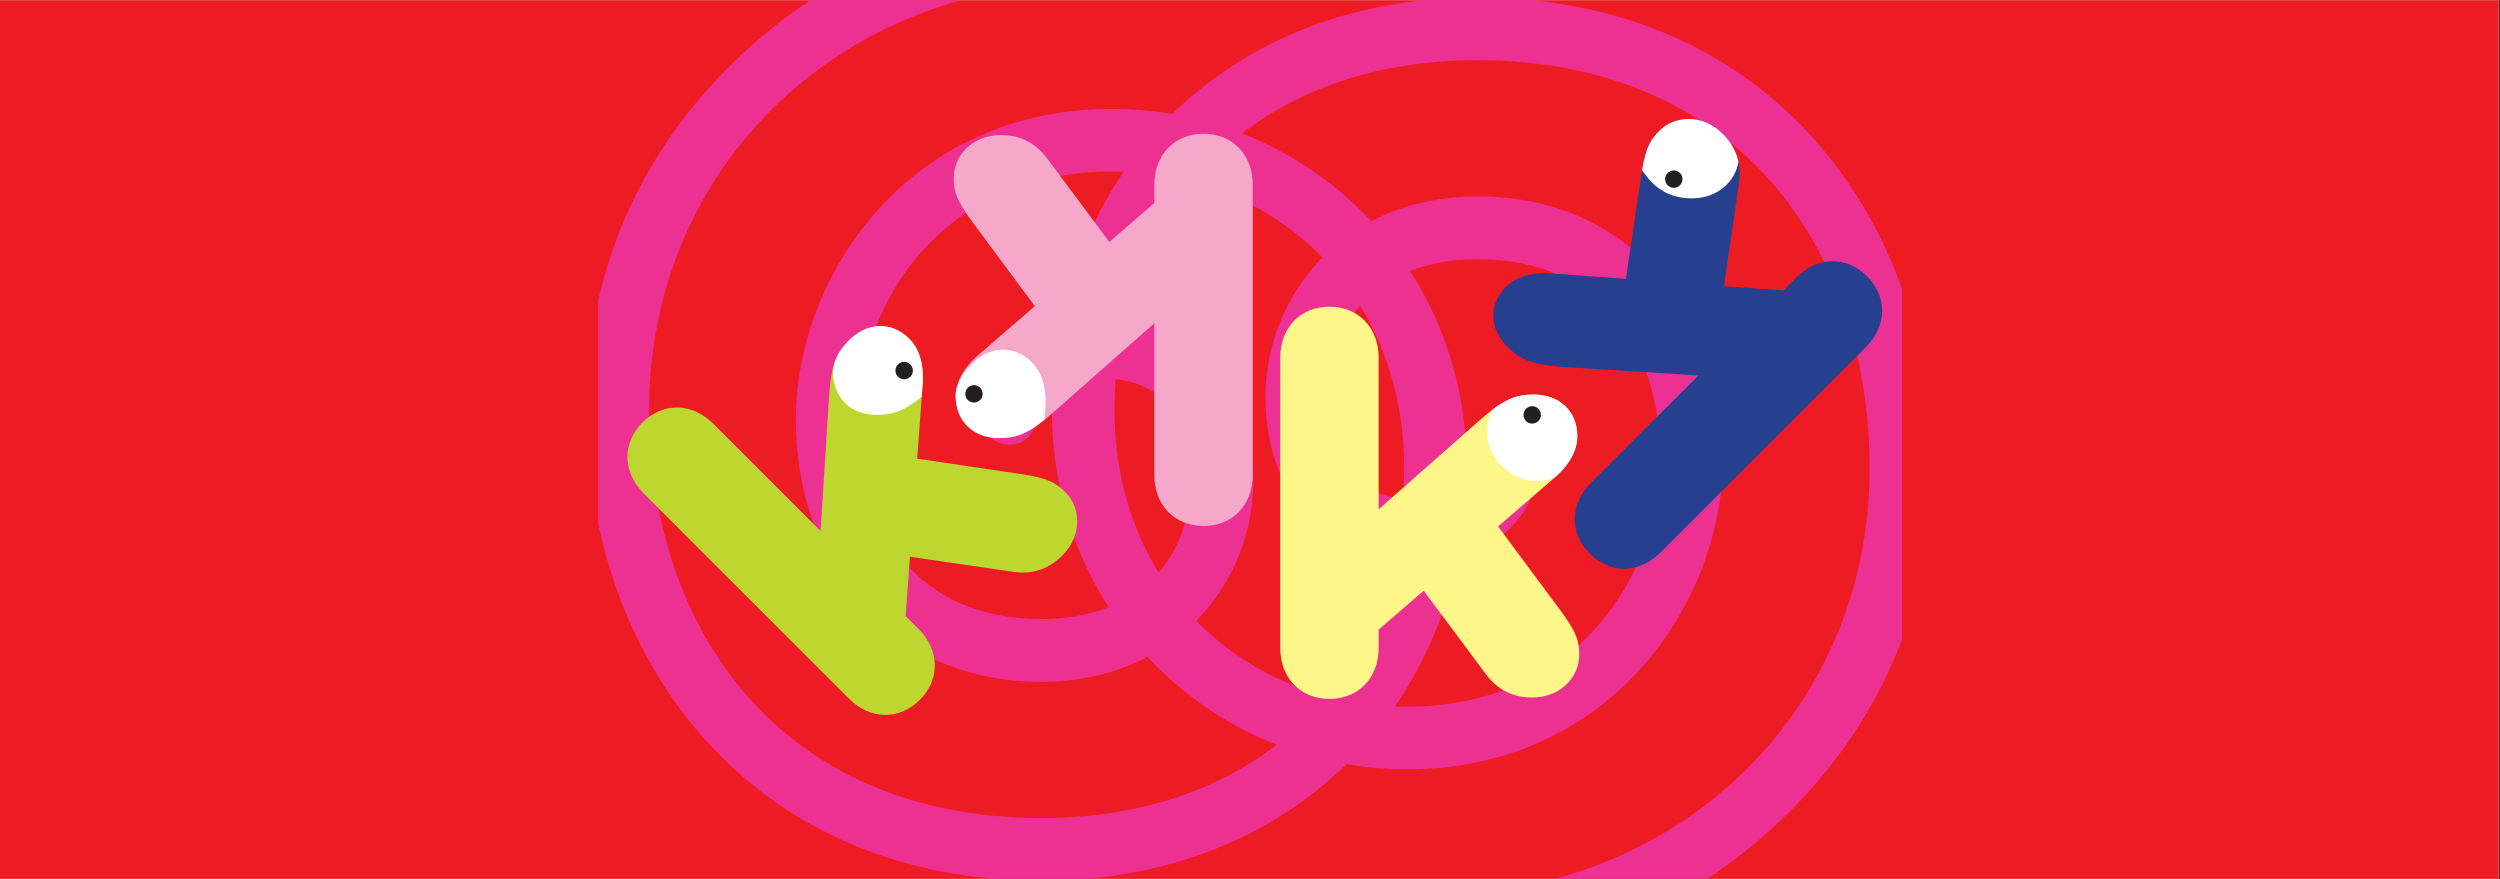
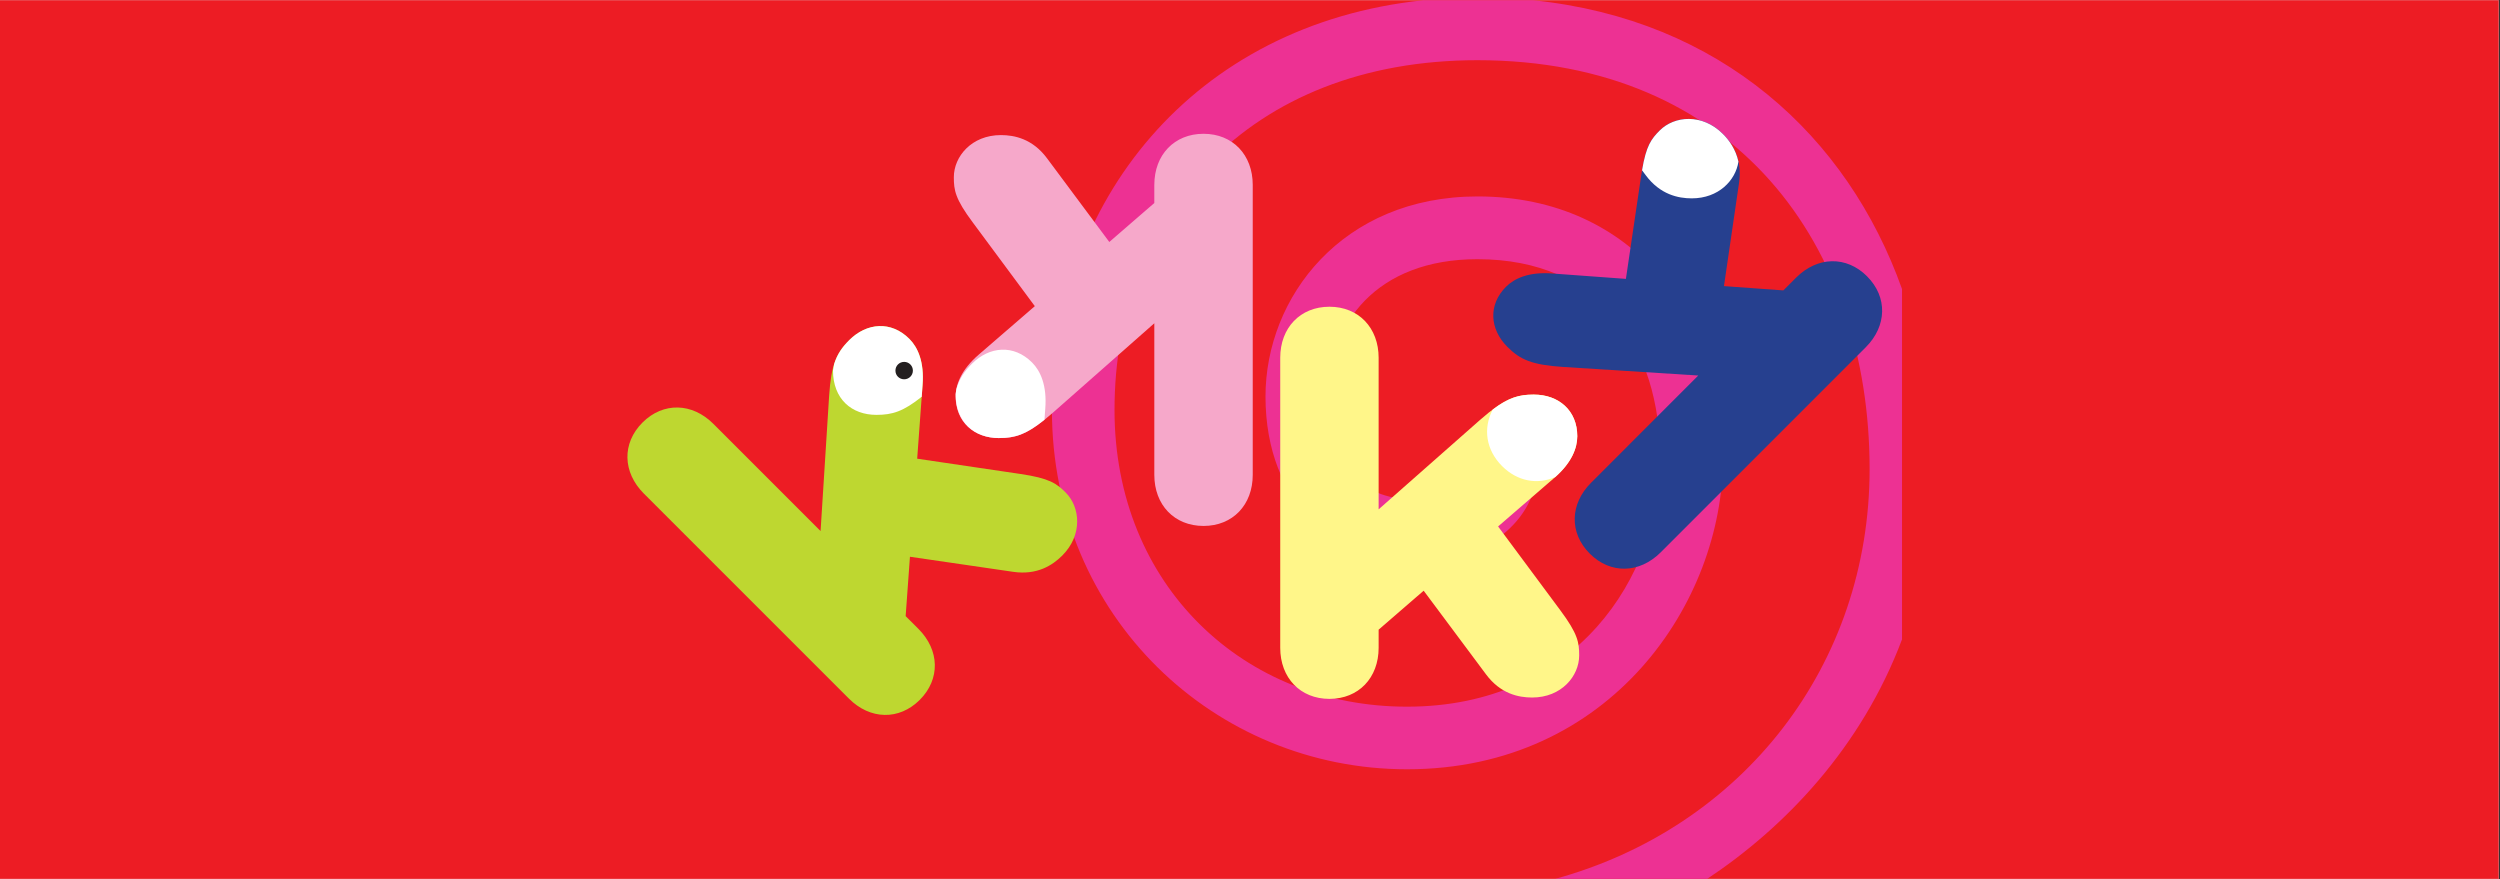
<svg xmlns="http://www.w3.org/2000/svg" width="637" zoomAndPan="magnify" viewBox="0 0 477.75 168" height="224" preserveAspectRatio="xMidYMid meet" version="1.0">
  <rect x="0" y="0" width="477.75" height="168" fill="#333333" stroke="none" />
  <defs>
    <clipPath id="04b4117090">
      <path d="M 0 0.043 L 477.5 0.043 L 477.5 167.957 L 0 167.957 Z M 0 0.043 " clip-rule="nonzero" />
    </clipPath>
    <clipPath id="97e99a4e93">
      <path d="M 114.227 0.043 L 280.977 0.043 L 280.977 167.957 L 114.227 167.957 Z M 114.227 0.043 " clip-rule="nonzero" />
    </clipPath>
    <clipPath id="55a0e02a64">
-       <path d="M 154.84 0.047 C 137.219 11.82 120.258 30.949 114.305 57.531 L 114.305 99.984 C 121.918 136.055 148.715 164.984 191.406 168.035 L 206.359 168.035 C 252.289 164.668 280.309 129.863 280.309 89.473 C 280.309 49.953 249.176 20.816 212.453 20.816 C 173.438 20.816 152.082 52.848 152.082 80.188 C 152.082 106.629 168.844 130.285 198.98 130.285 C 224.828 130.285 239.496 111.027 239.496 92.062 C 239.496 71.406 225.727 60.324 210.457 60.324 C 197.984 60.324 187.504 68.109 187.504 78.887 C 187.504 82.578 189.598 84.969 192.996 84.969 C 197.082 84.969 197.984 80.98 199.68 77.383 C 201.172 74.195 204.57 72.297 210.457 72.297 C 220.641 72.297 227.523 77.984 227.523 92.051 C 227.523 106.027 218.25 118.297 198.988 118.297 C 175.543 118.297 164.062 101.633 164.062 80.18 C 164.062 57.629 180.234 32.777 212.461 32.777 C 243.594 32.777 268.348 55.93 268.348 89.465 C 268.348 126.781 242.902 156.324 198.988 156.324 C 149.793 156.324 124.051 121 124.051 78.184 C 124.043 41.152 147.766 10.16 183.523 0.047 Z M 154.84 0.047 " clip-rule="nonzero" />
-     </clipPath>
+       </clipPath>
    <clipPath id="efa15569c4">
      <path d="M 201 0.043 L 363.66 0.043 L 363.66 167.957 L 201 167.957 Z M 201 0.043 " clip-rule="nonzero" />
    </clipPath>
    <clipPath id="d4ca44a359">
      <path d="M 272.043 0.047 C 227.852 4.656 201.023 38.832 201.023 78.352 C 201.023 117.871 232.156 147.008 268.883 147.008 C 307.895 147.008 329.25 114.977 329.25 87.637 C 329.25 61.195 312.488 37.539 282.355 37.539 C 256.504 37.539 241.836 56.801 241.836 75.766 C 241.836 96.418 255.605 107.5 270.875 107.5 C 283.352 107.5 293.832 99.715 293.832 88.941 C 293.832 85.246 291.738 82.855 288.34 82.855 C 284.25 82.855 283.352 86.848 281.652 90.441 C 280.16 93.633 276.762 95.527 270.875 95.527 C 260.691 95.527 253.809 89.84 253.809 75.773 C 253.809 61.797 263.094 49.531 282.344 49.531 C 305.793 49.531 317.27 66.191 317.27 87.645 C 317.27 110.195 301.102 135.047 268.871 135.047 C 237.738 135.047 212.984 111.895 212.984 78.363 C 212.984 41.047 238.43 11.504 282.344 11.504 C 331.543 11.504 357.281 46.824 357.281 89.641 C 357.281 126.996 333.141 158.211 296.863 168.047 L 326.102 168.047 C 341.113 158.121 355.703 142.852 363.477 122.188 L 363.477 55.238 C 353.066 26.031 328.855 3.711 292.934 0.047 Z M 272.043 0.047 " clip-rule="nonzero" />
    </clipPath>
    <clipPath id="4527f85168">
      <path d="M 244.152 58.332 L 301.82 58.332 L 301.82 134 L 244.152 134 Z M 244.152 58.332 " clip-rule="nonzero" />
    </clipPath>
    <clipPath id="9e90bacf80">
      <path d="M 254.055 133.555 C 259.637 133.555 263.457 129.535 263.457 123.797 L 263.457 120.328 L 272.062 112.883 L 283.984 128.875 C 286.75 132.598 290.215 133.297 292.785 133.297 C 298.414 133.297 301.781 129.18 301.781 125.25 C 301.781 122.789 301.535 121.129 298.156 116.598 L 286.285 100.605 L 296.941 91.398 C 300.359 88.484 301.418 85.613 301.418 83.352 C 301.418 78.422 297.84 75.398 293.121 75.398 C 289.652 75.398 287.391 76.258 282.859 80.227 L 263.457 97.336 L 263.457 68.375 C 263.457 62.648 259.637 58.617 254.055 58.617 C 248.477 58.617 244.652 62.637 244.652 68.375 L 244.652 123.797 C 244.652 129.527 248.477 133.555 254.055 133.555 " clip-rule="nonzero" />
    </clipPath>
    <clipPath id="1ebd77860f">
      <path d="M 285.148 22.203 L 360 22.203 L 360 109 L 285.148 109 Z M 285.148 22.203 " clip-rule="nonzero" />
    </clipPath>
    <clipPath id="d18b3613b8">
      <path d="M 356.797 52.801 C 352.848 48.848 347.305 48.996 343.246 53.047 L 340.797 55.496 L 329.449 54.676 L 332.332 34.941 C 333.004 30.359 331.047 27.406 329.242 25.586 C 325.262 21.605 319.957 22.141 317.18 24.914 C 315.441 26.656 314.445 28.008 313.625 33.59 L 310.711 53.293 L 296.664 52.266 C 292.18 51.91 289.406 53.195 287.805 54.793 C 284.32 58.281 284.715 62.941 288.055 66.281 C 290.504 68.73 292.715 69.73 298.719 70.125 L 324.539 71.762 L 304.055 92.25 C 299.996 96.309 299.855 101.852 303.809 105.801 C 307.758 109.75 313.301 109.602 317.359 105.555 L 356.551 66.359 C 360.602 62.301 360.75 56.762 356.797 52.809 " clip-rule="nonzero" />
    </clipPath>
    <clipPath id="f04e43bea8">
      <path d="M 182 25 L 239.984 25 L 239.984 100.715 L 182 100.715 Z M 182 25 " clip-rule="nonzero" />
    </clipPath>
    <clipPath id="0b4e9e6181">
      <path d="M 229.996 25.566 C 224.414 25.566 220.59 29.59 220.59 35.328 L 220.59 38.793 L 211.988 46.242 L 200.078 30.238 C 197.312 26.516 193.844 25.816 191.277 25.816 C 185.645 25.816 182.277 29.934 182.277 33.863 C 182.277 36.336 182.523 37.992 185.902 42.516 L 197.754 58.508 L 187.098 67.715 C 183.68 70.629 182.625 73.504 182.625 75.766 C 182.625 80.691 186.188 83.715 190.922 83.715 C 194.387 83.715 196.648 82.855 201.184 78.887 L 220.59 61.777 L 220.59 90.746 C 220.59 96.488 224.414 100.508 229.996 100.508 C 235.574 100.508 239.398 96.488 239.398 90.746 L 239.398 35.328 C 239.398 29.598 235.574 25.566 229.996 25.566 " clip-rule="nonzero" />
    </clipPath>
    <clipPath id="c6c217c632">
      <path d="M 119.785 62 L 205.941 62 L 205.941 136.844 L 119.785 136.844 Z M 119.785 62 " clip-rule="nonzero" />
    </clipPath>
    <clipPath id="d7feb656a4">
      <path d="M 175.77 133.742 C 179.719 129.793 179.57 124.25 175.523 120.191 L 173.07 117.742 L 173.891 106.395 L 193.625 109.277 C 198.211 109.949 201.164 107.992 202.98 106.188 C 206.961 102.207 206.426 96.902 203.652 94.125 C 201.914 92.387 200.559 91.391 194.969 90.57 L 175.273 87.656 L 176.301 73.609 C 176.656 69.125 175.375 66.352 173.773 64.762 C 170.285 61.273 165.625 61.668 162.285 65.008 C 159.836 67.457 158.84 69.668 158.445 75.676 L 156.812 101.484 L 136.328 81 C 132.277 76.949 126.727 76.801 122.777 80.75 C 118.828 84.703 118.977 90.242 123.023 94.305 L 162.219 133.496 C 166.266 137.547 171.816 137.695 175.77 133.742 " clip-rule="nonzero" />
    </clipPath>
    <clipPath id="845162bef7">
      <path d="M 159 62 L 176.758 62 L 176.758 79.871 L 159 79.871 Z M 159 62 " clip-rule="nonzero" />
    </clipPath>
    <clipPath id="7726bbf2e7">
      <path d="M 167.492 79.281 C 170.523 79.281 172.637 78.629 176.145 75.812 L 176.301 73.602 C 176.656 69.117 175.375 66.34 173.773 64.75 C 170.285 61.266 165.625 61.66 162.285 64.996 C 160.922 66.359 160.016 67.645 159.402 69.551 L 159.184 70.777 C 159.184 76.27 162.762 79.281 167.48 79.281 " clip-rule="nonzero" />
    </clipPath>
    <clipPath id="6c351cdddd">
      <path d="M 182.316 66.672 L 200 66.672 L 200 84 L 182.316 84 Z M 182.316 66.672 " clip-rule="nonzero" />
    </clipPath>
    <clipPath id="03d2007c0f">
      <path d="M 190.922 83.707 C 193.961 83.707 196.078 83.043 199.594 80.219 L 199.75 78.125 C 200.105 73.641 198.82 70.863 197.223 69.266 C 193.734 65.777 189.074 66.172 185.734 69.512 C 184.312 70.934 183.383 72.277 182.773 74.32 L 182.613 75.309 C 182.613 80.691 186.188 83.715 190.91 83.715 " clip-rule="nonzero" />
    </clipPath>
    <clipPath id="010ddeb2a0">
      <path d="M 313.633 22.203 L 332.395 22.203 L 332.395 38 L 313.633 38 Z M 313.633 22.203 " clip-rule="nonzero" />
    </clipPath>
    <clipPath id="9b6fdf3b49">
      <path d="M 332.215 30.883 C 331.699 28.52 330.445 26.801 329.242 25.598 C 325.262 21.617 319.957 22.148 317.18 24.926 C 315.551 26.555 314.582 27.84 313.793 32.543 L 314.496 33.48 C 317.262 37.203 320.727 37.906 323.293 37.906 C 328.441 37.906 331.68 34.469 332.215 30.891 " clip-rule="nonzero" />
    </clipPath>
    <clipPath id="946da4447f">
      <path d="M 284 75.008 L 301.82 75.008 L 301.82 92 L 284 92 Z M 284 75.008 " clip-rule="nonzero" />
    </clipPath>
    <clipPath id="4a6e617255">
      <path d="M 293.129 75.41 C 290.324 75.41 288.309 75.973 285.258 78.273 C 283.383 81.859 283.945 85.957 287.047 89.07 C 289.969 91.992 293.773 92.664 297.188 91.172 C 300.398 88.336 301.418 85.562 301.418 83.359 C 301.418 78.43 297.84 75.418 293.121 75.418 " clip-rule="nonzero" />
    </clipPath>
    <clipPath id="3c7a8d5643">
      <path d="M 171 69 L 174.676 69 L 174.676 72.922 L 171 72.922 Z M 171 69 " clip-rule="nonzero" />
    </clipPath>
    <clipPath id="22c1608025">
      <path d="M 172.785 72.484 C 173.703 72.484 174.453 71.742 174.453 70.824 C 174.453 69.906 173.715 69.156 172.785 69.156 C 171.855 69.156 171.117 69.898 171.117 70.824 C 171.117 71.754 171.855 72.484 172.785 72.484 " clip-rule="nonzero" />
    </clipPath>
    <clipPath id="abc61be4f9">
-       <path d="M 184.402 73 L 187.875 73 L 187.875 77 L 184.402 77 Z M 184.402 73 " clip-rule="nonzero" />
-     </clipPath>
+       </clipPath>
    <clipPath id="33e6d76b7d">
      <path d="M 186.129 76.93 C 187.047 76.93 187.789 76.188 187.789 75.27 C 187.789 74.352 187.047 73.602 186.129 73.602 C 185.211 73.602 184.469 74.34 184.469 75.27 C 184.469 76.199 185.211 76.93 186.129 76.93 " clip-rule="nonzero" />
    </clipPath>
    <clipPath id="0e5db4fc76">
-       <path d="M 291 77.094 L 294.875 77.094 L 294.875 81 L 291 81 Z M 291 77.094 " clip-rule="nonzero" />
-     </clipPath>
+       </clipPath>
    <clipPath id="23a7614acd">
      <path d="M 292.805 80.949 C 293.723 80.949 294.465 80.207 294.465 79.289 C 294.465 78.371 293.723 77.621 292.805 77.621 C 291.887 77.621 291.145 78.363 291.145 79.289 C 291.145 80.219 291.887 80.949 292.805 80.949 " clip-rule="nonzero" />
    </clipPath>
    <clipPath id="5cba917563">
      <path d="M 318 32 L 321.973 32 L 321.973 36 L 318 36 Z M 318 32 " clip-rule="nonzero" />
    </clipPath>
    <clipPath id="ed5932679e">
      <path d="M 319.867 35.891 C 320.785 35.891 321.527 35.148 321.527 34.23 C 321.527 33.312 320.785 32.57 319.867 32.57 C 318.949 32.57 318.207 33.312 318.207 34.23 C 318.207 35.148 318.949 35.891 319.867 35.891 " clip-rule="nonzero" />
    </clipPath>
  </defs>
  <g clip-path="url(#04b4117090)">
    <path fill="#ffffff" d="M 0 0.043 L 477.5 0.043 L 477.5 167.957 L 0 167.957 Z M 0 0.043 " fill-opacity="1" fill-rule="nonzero" />
    <path fill="#ed1c24" d="M 0 0.043 L 477.5 0.043 L 477.5 167.957 L 0 167.957 Z M 0 0.043 " fill-opacity="1" fill-rule="nonzero" />
  </g>
  <g clip-path="url(#97e99a4e93)">
    <g clip-path="url(#55a0e02a64)">
      <path fill="#ed3193" d="M 109.363 -4.895 L 368.523 -4.895 L 368.523 172.973 L 109.363 172.973 Z M 109.363 -4.895 " fill-opacity="1" fill-rule="nonzero" />
    </g>
  </g>
  <g clip-path="url(#efa15569c4)">
    <g clip-path="url(#d4ca44a359)">
      <path fill="#ed3193" d="M 109.363 -4.895 L 368.523 -4.895 L 368.523 172.973 L 109.363 172.973 Z M 109.363 -4.895 " fill-opacity="1" fill-rule="nonzero" />
    </g>
  </g>
  <g clip-path="url(#4527f85168)">
    <g clip-path="url(#9e90bacf80)">
      <path fill="#fff689" d="M 109.363 -4.895 L 368.523 -4.895 L 368.523 172.973 L 109.363 172.973 Z M 109.363 -4.895 " fill-opacity="1" fill-rule="nonzero" />
    </g>
  </g>
  <g clip-path="url(#1ebd77860f)">
    <g clip-path="url(#d18b3613b8)">
      <path fill="#26408f" d="M 109.363 -4.895 L 368.523 -4.895 L 368.523 172.973 L 109.363 172.973 Z M 109.363 -4.895 " fill-opacity="1" fill-rule="nonzero" />
    </g>
  </g>
  <g clip-path="url(#f04e43bea8)">
    <g clip-path="url(#0b4e9e6181)">
      <path fill="#f6a8ca" d="M 109.363 -4.895 L 368.523 -4.895 L 368.523 172.973 L 109.363 172.973 Z M 109.363 -4.895 " fill-opacity="1" fill-rule="nonzero" />
    </g>
  </g>
  <g clip-path="url(#c6c217c632)">
    <g clip-path="url(#d7feb656a4)">
      <path fill="#bed730" d="M 109.363 -4.895 L 368.523 -4.895 L 368.523 172.973 L 109.363 172.973 Z M 109.363 -4.895 " fill-opacity="1" fill-rule="nonzero" />
    </g>
  </g>
  <g clip-path="url(#845162bef7)">
    <g clip-path="url(#7726bbf2e7)">
      <path fill="#ffffff" d="M 109.363 -4.895 L 368.523 -4.895 L 368.523 172.973 L 109.363 172.973 Z M 109.363 -4.895 " fill-opacity="1" fill-rule="nonzero" />
    </g>
  </g>
  <g clip-path="url(#6c351cdddd)">
    <g clip-path="url(#03d2007c0f)">
      <path fill="#ffffff" d="M 109.363 -4.895 L 368.523 -4.895 L 368.523 172.973 L 109.363 172.973 Z M 109.363 -4.895 " fill-opacity="1" fill-rule="nonzero" />
    </g>
  </g>
  <g clip-path="url(#010ddeb2a0)">
    <g clip-path="url(#9b6fdf3b49)">
      <path fill="#ffffff" d="M 109.363 -4.895 L 368.523 -4.895 L 368.523 172.973 L 109.363 172.973 Z M 109.363 -4.895 " fill-opacity="1" fill-rule="nonzero" />
    </g>
  </g>
  <g clip-path="url(#946da4447f)">
    <g clip-path="url(#4a6e617255)">
      <path fill="#ffffff" d="M 109.363 -4.895 L 368.523 -4.895 L 368.523 172.973 L 109.363 172.973 Z M 109.363 -4.895 " fill-opacity="1" fill-rule="nonzero" />
    </g>
  </g>
  <g clip-path="url(#3c7a8d5643)">
    <g clip-path="url(#22c1608025)">
      <path fill="#231f20" d="M 109.363 -4.895 L 368.523 -4.895 L 368.523 172.973 L 109.363 172.973 Z M 109.363 -4.895 " fill-opacity="1" fill-rule="nonzero" />
    </g>
  </g>
  <g clip-path="url(#abc61be4f9)">
    <g clip-path="url(#33e6d76b7d)">
-       <path fill="#231f20" d="M 109.363 -4.895 L 368.523 -4.895 L 368.523 172.973 L 109.363 172.973 Z M 109.363 -4.895 " fill-opacity="1" fill-rule="nonzero" />
-     </g>
+       </g>
  </g>
  <g clip-path="url(#0e5db4fc76)">
    <g clip-path="url(#23a7614acd)">
      <path fill="#231f20" d="M 109.363 -4.895 L 368.523 -4.895 L 368.523 172.973 L 109.363 172.973 Z M 109.363 -4.895 " fill-opacity="1" fill-rule="nonzero" />
    </g>
  </g>
  <g clip-path="url(#5cba917563)">
    <g clip-path="url(#ed5932679e)">
-       <path fill="#231f20" d="M 109.363 -4.895 L 368.523 -4.895 L 368.523 172.973 L 109.363 172.973 Z M 109.363 -4.895 " fill-opacity="1" fill-rule="nonzero" />
-     </g>
+       </g>
  </g>
</svg>